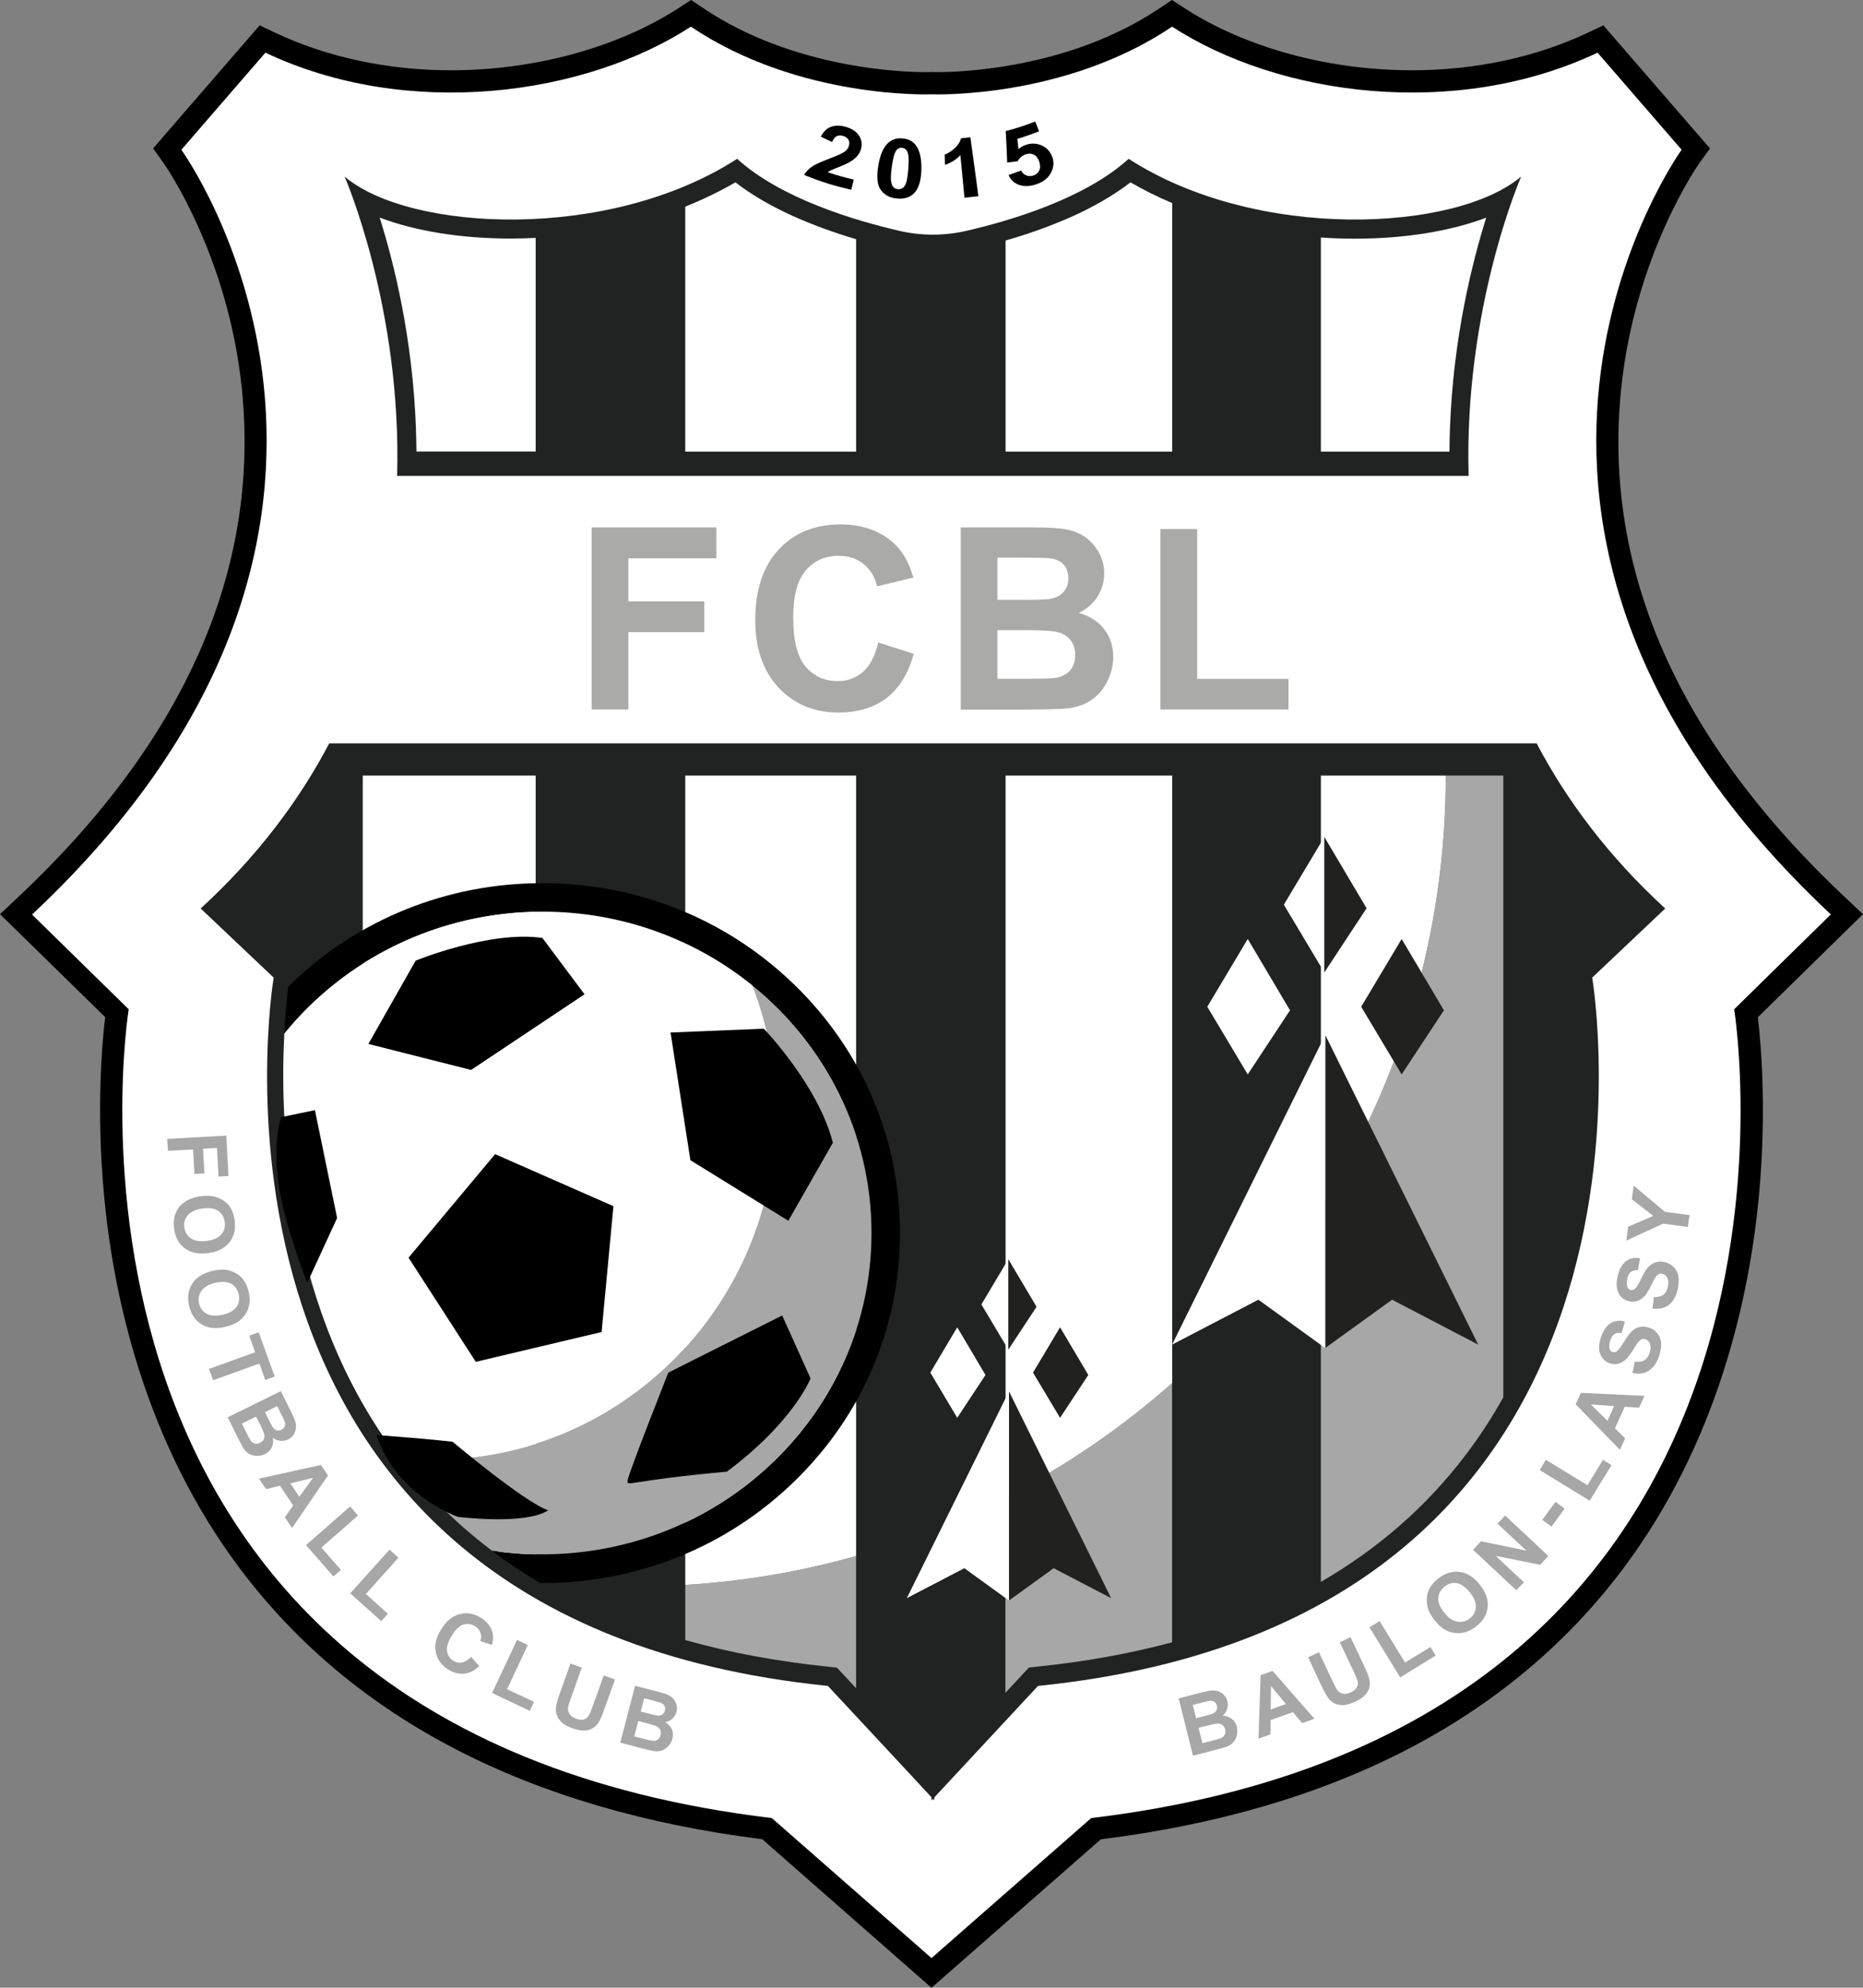
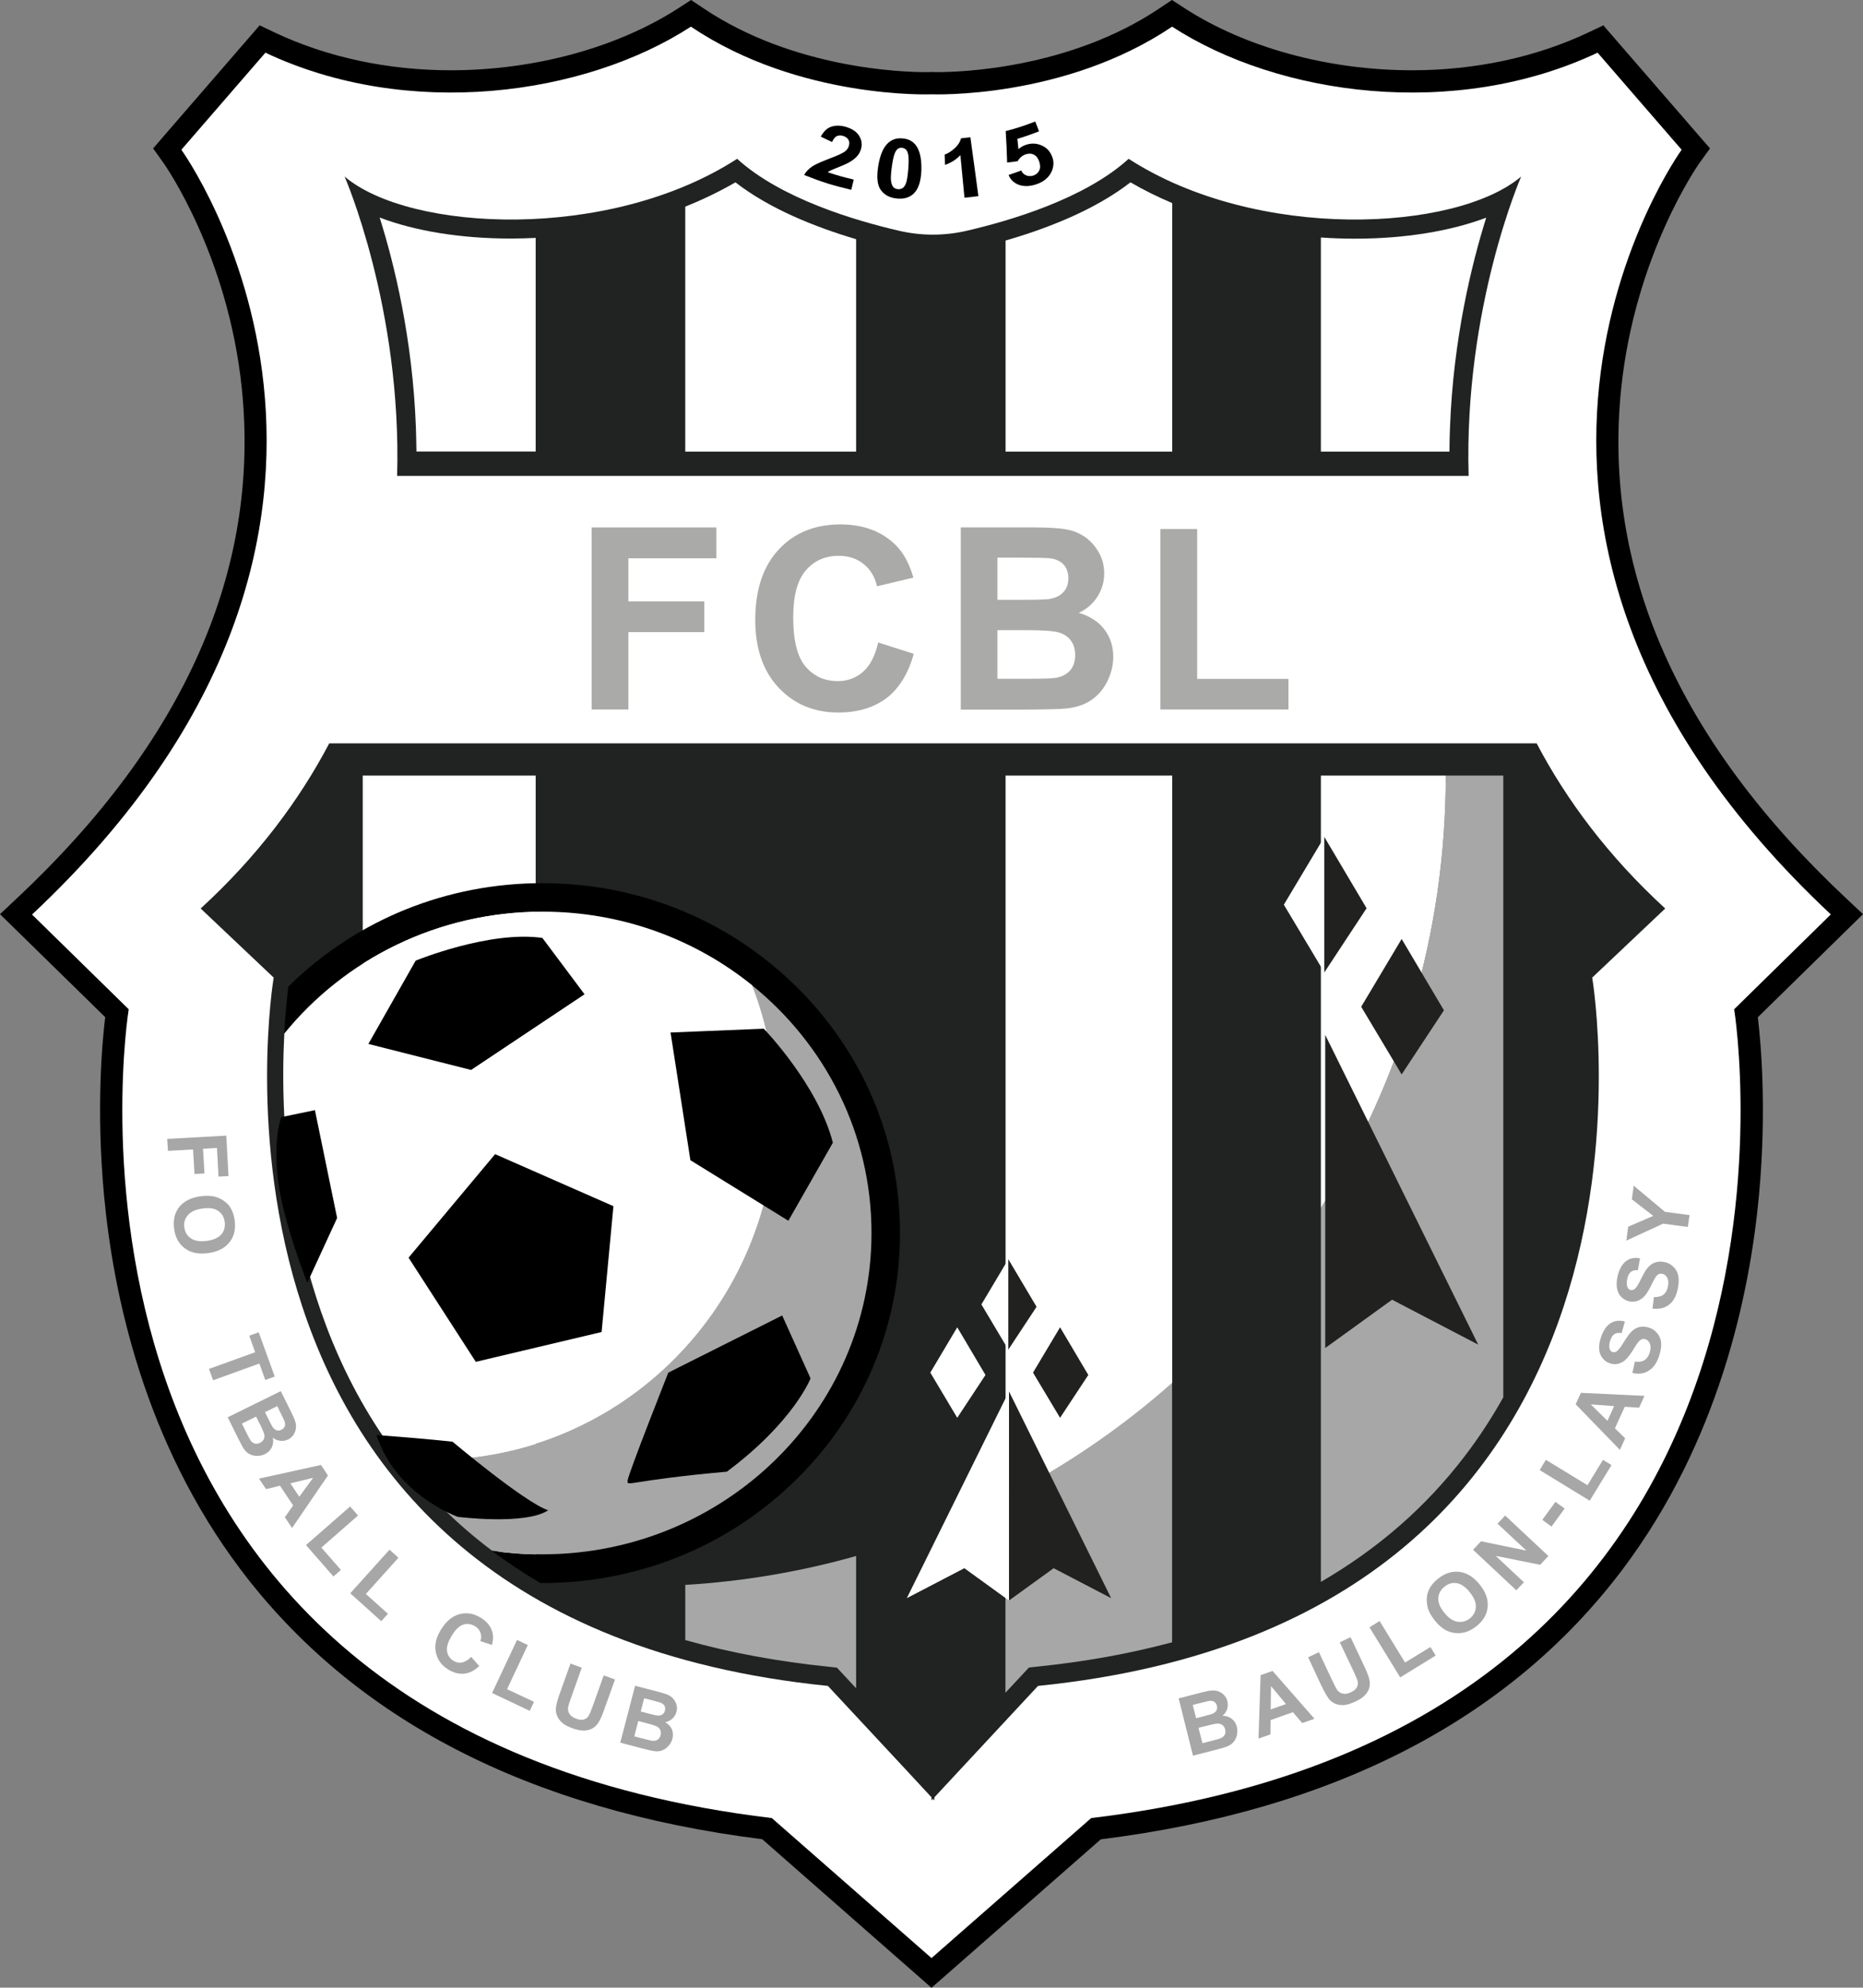
<svg xmlns="http://www.w3.org/2000/svg" version="1.1" id="Layer_1" x="0px" y="0px" viewBox="0 0 1418.6 1513.1" style="enable-background:new 0 0 1418.6 1513.1;" xml:space="preserve">
  <rect x="0" y="0" width="1418.6" height="1513.1" fill="#808080" stroke="none" />
  <style type="text/css">
	.st0{fill:#FFFFFF;}
	.st1{fill:#212222;}
	.st2{fill:#A7A7A7;}
	.st3{fill:#212120;}
	.st4{fill:#AAAAA9;}
</style>
  <g>
    <path d="M580.4,1400.1c-177.7-22.3-311.4-91.4-397.4-205.6c-72.9-96.8-96.7-208.2-103.8-284.7c-6-65.1-1.5-115.8,0.9-135.5L0,695.9   l12.9-12.1c127.6-119.6,185.2-249.9,171.3-387.4c-10.4-102.9-59.3-171.8-59.8-172.5l-7.8-10.9l8.7-10.1l72.4-83.6l11.6,5.5   c39.8,18.8,86.1,28.7,134,28.7c63.8,0,127-17.3,173.5-47.4l9.4-6.1l9.3,6.2c68.9,46.4,153,48.7,169.1,48.7c2.4,0,3.8,0,4-0.1l0.7,0   l0.7,0c0.2,0,1.5,0.1,4,0.1c16.2,0,100.2-2.3,169.1-48.7l9.3-6.2l9.4,6.1c46.5,30.2,109.8,47.4,173.5,47.4   c47.9,0,94.2-9.9,134-28.7l11.6-5.5l81.2,93.7l-7.9,10.9c-0.5,0.7-49.3,69.6-59.8,172.5c-14,137.5,43.7,267.8,171.3,387.4   l12.9,12.1l-80.1,78.5c2.4,19.7,6.9,70.4,0.9,135.5c-7.1,76.4-30.9,187.8-103.8,284.7c-86,114.2-219.7,183.4-397.4,205.6   l-128.9,113L580.4,1400.1z" />
    <path class="st0" d="M1394.1,696.1C1075.3,397.3,1280.5,114,1280.5,114l-64-73.9c-108.6,51.3-242.9,32.8-324-19.8   c-82.6,55.6-183.2,51.5-183.2,51.5s-100.6,4.1-183.2-51.5c-81.1,52.6-215.4,71.1-324,19.8l-64,73.9c0,0,205.1,283.4-113.7,582.2   c73.6,72.1,73.6,72.1,73.6,72.1S9.5,1314.9,587.7,1384c121.6,106.6,121.6,106.6,121.6,106.6s0,0,121.6-106.6   c578.2-69.1,489.6-615.7,489.6-615.7S1320.6,768.2,1394.1,696.1z" />
    <path class="st1" d="M1268,691.6c-43.4-39.8-75.1-82.4-97.9-125.7h-25.4h-138.9H892.6H765.7H651.9H521.8H407.9H276.2h-25.5   c-22.8,43.3-54.5,85.9-97.9,125.7l55.6,52.6c0,0-82.6,488.1,422,539.2c56.9,61.1,73.9,79.3,78.9,84.8v2.3c0,0,0,0,1.1-1.2   c1.1,1.2,1.1,1.2,1.1,1.2v-2.3c5.1-5.4,22-23.7,78.9-84.8c504.6-51.1,422-539.2,422-539.2L1268,691.6z" />
    <path class="st1" d="M407.9,362.3h113.8h130.1h113.8h126.9h113.2h98.1h14.5c-3.7-128.2,40-227.9,40-227.9   c-49.6,42.1-201.2,49.6-298.9-13.5c-33.4,30.4-90.1,47.1-123.4,54.8c-16.9,3.9-34.4,3.9-51.3,0c-33.3-7.7-90-24.4-123.4-54.8   C463.7,184,312,176.5,262.4,134.4c0,0,43.6,99.7,40,227.9h14.5H407.9z" />
    <g>
      <path class="st2" d="M765.7,1288.5l17.8-19.1l5.4-0.6c36.9-3.7,71.5-10,103.6-18.6v-197.6c-38.3,33.9-80.9,63.2-126.9,86.9V1288.5    z" />
      <path class="st2" d="M521.8,1248.5c34,9.6,70.7,16.4,110.1,20.4l5.4,0.6l14.6,15.7v-100.7c-41.7,11.8-85.3,19.3-130.1,22V1248.5z" />
      <path class="st2" d="M1100.9,590.4c0,121-34.9,233.9-95.1,329.2v284.6c43.5-25.2,80.1-57.1,109.6-95.8    c11.1-14.5,20.8-29.5,29.3-44.7V590.4H1100.9z" />
      <path class="st0" d="M765.7,590.4v549.2c45.9-23.7,88.5-52.9,126.9-86.9V590.4H765.7z" />
-       <path class="st0" d="M521.8,590.4v616.1c44.8-2.7,88.4-10.2,130.1-22V590.4H521.8z" />
      <path class="st0" d="M1005.8,590.4v329.2c60.2-95.3,95.1-208.2,95.1-329.2H1005.8z" />
    </g>
    <g>
      <path class="st2" d="M897.5,1292.9l17.4-4.5c3.5-0.9,6.1-1.4,7.8-1.5c1.8-0.1,3.4,0.1,5,0.6c1.6,0.6,3,1.5,4.3,2.8    c1.3,1.3,2.2,2.9,2.6,4.8c0.5,2,0.4,4.1-0.2,6c-0.7,2-1.8,3.6-3.5,5c2.9,0.1,5.2,0.9,7.1,2.4c1.9,1.5,3.2,3.5,3.8,6    c0.5,2,0.5,4,0.1,6.1c-0.4,2.1-1.3,3.9-2.6,5.5c-1.3,1.5-3.1,2.7-5.4,3.6c-1.4,0.5-4.9,1.5-10.6,3l-14.9,3.8L897.5,1292.9z     M908.2,1297.9l2.6,10.1l5.8-1.5c3.4-0.9,5.6-1.5,6.4-1.8c1.5-0.6,2.5-1.4,3.2-2.5c0.6-1.1,0.8-2.3,0.4-3.7c-0.3-1.3-1-2.4-2-3    c-1-0.7-2.2-0.9-3.7-0.7c-0.9,0.1-3.4,0.7-7.6,1.8L908.2,1297.9z M912.6,1315.3l3,11.7l8.2-2.1c3.2-0.8,5.2-1.4,6-1.8    c1.2-0.6,2.2-1.4,2.8-2.6c0.6-1.1,0.7-2.5,0.3-4c-0.3-1.3-0.9-2.3-1.8-3.1c-0.9-0.8-2-1.2-3.3-1.3c-1.3-0.1-4,0.3-8,1.4    L912.6,1315.3z" />
      <path class="st2" d="M1000.9,1308.4l-9.3,3.3l-7.1-8.3l-17,6l-0.1,10.9l-9.1,3.2l1.6-48.3l9.1-3.2L1000.9,1308.4z M979.2,1297.2    l-11.4-13.7l-0.2,17.8L979.2,1297.2z" />
      <path class="st2" d="M996.1,1261.6l8.2-3.9l10.4,22.1c1.7,3.5,2.8,5.7,3.5,6.7c1.1,1.5,2.6,2.4,4.4,2.8c1.8,0.4,3.9,0,6.1-1.1    c2.3-1.1,3.9-2.4,4.6-3.9c0.7-1.5,0.9-3,0.5-4.5c-0.4-1.5-1.4-3.9-2.9-7.1l-10.7-22.5l8.2-3.9l10.1,21.4c2.3,4.9,3.7,8.4,4.2,10.7    c0.5,2.2,0.5,4.3,0,6.3c-0.5,2-1.6,3.8-3.2,5.6s-4,3.4-7.2,4.9c-3.9,1.8-7.1,2.8-9.5,2.8c-2.4,0.1-4.6-0.4-6.4-1.2    c-1.8-0.9-3.3-2-4.4-3.4c-1.6-2.1-3.5-5.4-5.7-9.9L996.1,1261.6z" />
      <path class="st2" d="M1066.2,1276.9l-23.4-38.1l7.7-4.8l19.4,31.6l19.3-11.8l4,6.5L1066.2,1276.9z" />
      <path class="st2" d="M1092.7,1233.8c-2.9-3.6-4.8-7-5.6-10.3c-0.6-2.4-0.8-4.9-0.6-7.4c0.2-2.5,0.9-4.8,2-6.8    c1.4-2.7,3.6-5.2,6.5-7.5c5.2-4.2,10.6-5.9,16.3-5.2c5.7,0.7,10.8,3.9,15.4,9.6c4.6,5.7,6.6,11.3,6.1,17    c-0.5,5.7-3.3,10.6-8.5,14.7c-5.2,4.2-10.7,5.9-16.3,5.2C1102.2,1242.6,1097.2,1239.4,1092.7,1233.8z M1099.8,1227.7    c3.2,4,6.5,6.3,10,6.8c3.5,0.6,6.6-0.3,9.5-2.5c2.8-2.3,4.3-5.2,4.5-8.6c0.2-3.5-1.4-7.3-4.6-11.3c-3.2-4-6.5-6.3-9.9-6.9    c-3.4-0.6-6.5,0.3-9.4,2.7c-2.9,2.3-4.5,5.2-4.7,8.7C1095,1219.9,1096.5,1223.7,1099.8,1227.7z" />
      <path class="st2" d="M1154.6,1210.6l-32.9-30.8l6-6.5l34.6,7.1l-22-20.5l5.8-6.2l32.9,30.8l-6.2,6.7l-33.9-6.8l21.5,20.1    L1154.6,1210.6z" />
      <path class="st2" d="M1181.4,1162.1l-7-5.1l10-13.7l7,5.1L1181.4,1162.1z" />
      <path class="st2" d="M1210.5,1142.4l-38.1-23.3l4.7-7.8l31.7,19.3l11.8-19.3l6.5,4L1210.5,1142.4z" />
      <path class="st2" d="M1252.2,1062.6l-4.1,9l-10.9-0.7l-7.5,16.4l7.8,7.6l-4,8.8l-33.7-34.7l4-8.7L1252.2,1062.6z M1229.1,1070.4    l-17.8-1.3l12.7,12.5L1229.1,1070.4z" />
      <path class="st2" d="M1243,1045.2l1.9-8.7c3,0.4,5.4,0.1,7.2-1c1.8-1.1,3.2-3,4-5.6c0.9-2.8,1-5.1,0.3-6.9c-0.7-1.8-1.9-3-3.4-3.5    c-1-0.3-2-0.3-2.9,0c-0.9,0.4-1.9,1.2-2.9,2.5c-0.7,0.9-2.1,3-4.1,6.3c-2.7,4.3-5.1,7-7.4,8.4c-3.2,1.9-6.5,2.2-9.9,1.1    c-2.2-0.7-4-2-5.5-3.9c-1.5-1.9-2.4-4.1-2.6-6.8c-0.2-2.7,0.2-5.6,1.3-8.9c1.8-5.4,4.3-9,7.5-11c3.2-1.9,6.9-2.3,10.8-1.2    l-2.5,8.8c-2.3-0.3-4.2-0.1-5.5,0.8c-1.4,0.9-2.4,2.6-3.2,5c-0.8,2.5-0.9,4.6-0.4,6.4c0.4,1.1,1.1,1.9,2.2,2.2c1,0.3,2,0.2,3-0.4    c1.3-0.8,3.1-3.1,5.5-7c2.4-3.9,4.4-6.7,6.1-8.3c1.7-1.7,3.7-2.8,5.9-3.3c2.2-0.5,4.7-0.4,7.4,0.5c2.5,0.8,4.5,2.2,6.2,4.3    c1.7,2.1,2.7,4.5,2.9,7.3c0.2,2.8-0.3,6.1-1.5,9.8c-1.8,5.4-4.4,9.2-7.8,11.2C1252.2,1045.7,1248,1046.2,1243,1045.2z" />
      <path class="st2" d="M1258.3,996.2l1.1-8.8c3,0.1,5.4-0.5,7.1-1.7c1.7-1.3,2.9-3.3,3.5-6c0.6-2.9,0.5-5.1-0.4-6.9    c-0.9-1.7-2.1-2.8-3.8-3.1c-1-0.2-2-0.1-2.9,0.3c-0.9,0.4-1.7,1.4-2.6,2.8c-0.6,1-1.8,3.2-3.5,6.7c-2.2,4.5-4.4,7.5-6.6,9    c-3,2.2-6.3,2.9-9.8,2.1c-2.2-0.5-4.2-1.6-5.9-3.3c-1.7-1.7-2.7-3.9-3.2-6.5c-0.5-2.6-0.4-5.6,0.4-9c1.2-5.5,3.4-9.4,6.4-11.7    c3-2.3,6.6-3,10.7-2.2l-1.6,9c-2.3-0.1-4.2,0.3-5.4,1.4c-1.3,1-2.2,2.8-2.7,5.3c-0.6,2.6-0.5,4.7,0.2,6.4c0.5,1.1,1.3,1.8,2.4,2    c1,0.2,2,0,3-0.7c1.2-0.9,2.8-3.4,4.8-7.5c2-4.1,3.7-7.1,5.3-8.9c1.6-1.8,3.4-3.1,5.6-3.9c2.1-0.7,4.6-0.8,7.4-0.2    c2.5,0.6,4.7,1.8,6.6,3.7c1.9,1.9,3.1,4.2,3.6,7c0.5,2.8,0.3,6.1-0.5,9.9c-1.2,5.6-3.5,9.5-6.7,11.9    C1267.5,995.8,1263.4,996.7,1258.3,996.2z" />
      <path class="st2" d="M1285.2,934l-18.8-2.5l-28,12.9l1.4-10.6l19.1-8.2l-16.3-12.6l1.4-10.4l23.8,19.9l18.7,2.5L1285.2,934z" />
    </g>
    <g>
      <path class="st2" d="M127.3,867l45-2.5l1.7,30.8l-7.6,0.4l-1.2-21.8l-10.6,0.6l1.1,18.8l-7.6,0.4L147,875l-19.1,1.1L127.3,867z" />
      <path class="st2" d="M152.4,910.7c4.5-0.6,8.5-0.5,11.7,0.4c2.4,0.7,4.7,1.8,6.7,3.3c2.1,1.5,3.7,3.2,4.8,5.2    c1.6,2.6,2.6,5.7,3.1,9.4c0.9,6.6-0.4,12.1-3.9,16.6c-3.5,4.5-8.9,7.3-16.2,8.3c-7.2,1-13.1-0.1-17.7-3.5    c-4.6-3.3-7.4-8.3-8.3-14.8c-0.9-6.6,0.3-12.2,3.8-16.7C140,914.5,145.3,911.7,152.4,910.7z M154,920c-5.1,0.7-8.7,2.4-11,5.1    c-2.3,2.7-3.2,5.8-2.6,9.4c0.5,3.6,2.2,6.4,5.1,8.3c2.9,1.9,7,2.5,12.1,1.8c5.1-0.7,8.8-2.4,11-5c2.2-2.6,3-5.8,2.5-9.5    c-0.5-3.7-2.2-6.5-5.1-8.4C163.2,919.8,159.2,919.2,154,920z" />
-       <path class="st2" d="M161.2,967.6c4.5-1.1,8.4-1.4,11.7-0.8c2.5,0.4,4.8,1.3,7,2.6c2.2,1.3,4,2.8,5.3,4.7c1.8,2.4,3.2,5.4,4.1,9    c1.6,6.4,0.9,12.1-2.2,17c-3,4.9-8.1,8.2-15.2,9.9c-7.1,1.8-13.1,1.2-18-1.6c-4.9-2.8-8.2-7.5-9.8-13.9c-1.6-6.5-0.9-12.2,2.1-17    C149.2,972.6,154.2,969.4,161.2,967.6z M163.7,976.6c-4.9,1.2-8.4,3.3-10.4,6.2c-2,2.9-2.5,6.1-1.7,9.7c0.9,3.5,2.9,6.1,6,7.7    c3.1,1.6,7.2,1.8,12.2,0.6c5-1.2,8.5-3.3,10.4-6.1s2.4-6,1.5-9.7c-0.9-3.6-2.9-6.3-5.9-7.9C172.8,975.6,168.8,975.4,163.7,976.6z" />
      <path class="st2" d="M159.1,1042.1l35.2-12.7l-4.5-12.6l7.2-2.6l12.2,33.7l-7.2,2.6l-4.5-12.5l-35.2,12.7L159.1,1042.1z" />
      <path class="st2" d="M213.8,1059l8,16.1c1.6,3.2,2.6,5.6,3.1,7.3c0.5,1.7,0.6,3.4,0.4,5c-0.2,1.7-0.8,3.2-1.8,4.8    c-1,1.5-2.4,2.7-4.1,3.6c-1.9,0.9-3.9,1.3-6,1c-2.1-0.2-4-1-5.6-2.4c0.5,2.8,0.2,5.3-0.9,7.5c-1.1,2.2-2.8,3.8-5.1,5    c-1.8,0.9-3.8,1.4-6,1.4c-2.2,0-4.1-0.5-5.9-1.4c-1.8-1-3.3-2.5-4.6-4.5c-0.8-1.3-2.5-4.5-5.1-9.7l-6.8-13.8L213.8,1059z     M195,1078.4l-10.8,5.3l3.7,7.5c1.5,2.9,2.5,4.8,3,5.5c0.8,1.1,1.8,1.8,3.1,2.2c1.2,0.3,2.6,0.2,4-0.6c1.2-0.6,2.1-1.4,2.7-2.4    c0.6-1,0.8-2.2,0.6-3.5c-0.2-1.3-1.2-3.8-3-7.5L195,1078.4z M211.1,1070.4l-9.3,4.6l2.6,5.3c1.6,3.2,2.6,5.1,3.1,5.9    c0.9,1.3,1.9,2.2,3.1,2.6c1.2,0.4,2.4,0.3,3.7-0.4c1.2-0.6,2.1-1.5,2.5-2.5c0.4-1.1,0.4-2.3-0.1-3.8c-0.3-0.9-1.4-3.2-3.3-7    L211.1,1070.4z" />
      <path class="st2" d="M222.4,1163.2l-5.5-8.2l6.3-9l-10-15l-10.6,2.6l-5.4-8l47.2-10.4l5.3,8L222.4,1163.2z M227.9,1139.4    l10.5-14.4l-17.3,4.2L227.9,1139.4z" />
      <path class="st2" d="M233,1176.2l33.6-29.4l6,6.9l-27.9,24.4l14.9,17l-5.7,5L233,1176.2z" />
      <path class="st2" d="M266.7,1212.9l29.9-33.2l6.8,6.1l-24.8,27.6l16.8,15.1l-5.1,5.6L266.7,1212.9z" />
      <path class="st2" d="M358.8,1261.3l6.1,7c-3.7,3.5-7.5,5.4-11.5,5.8c-3.9,0.4-8-0.7-12.1-3.2c-5.1-3.1-8.2-7.4-9.4-12.9    c-1.2-5.5,0.1-11.3,3.8-17.3c3.9-6.4,8.6-10.4,14.1-11.9c5.5-1.5,10.9-0.6,16.3,2.7c4.7,2.9,7.7,6.6,8.9,11.2    c0.7,2.7,0.6,5.9-0.4,9.5l-8.8-2.9c0.8-2.3,0.8-4.4,0-6.5c-0.7-2-2.1-3.7-4.2-4.9c-2.8-1.7-5.8-2.1-8.8-1.2c-3,1-5.9,3.7-8.7,8.3    c-3,4.9-4.2,8.9-3.7,12c0.5,3.1,2.1,5.6,4.9,7.3c2.1,1.3,4.2,1.7,6.5,1.3C354.1,1265.1,356.5,1263.7,358.8,1261.3z" />
      <path class="st2" d="M374.7,1288.8l19-40.4l8.2,3.9l-15.8,33.6l20.5,9.6l-3.2,6.9L374.7,1288.8z" />
      <path class="st2" d="M434.4,1266.4l8.6,3.1l-8.2,23c-1.3,3.6-2,6-2.2,7.2c-0.3,1.9,0.1,3.6,1.1,5.1c1,1.5,2.7,2.7,5.1,3.6    c2.4,0.9,4.4,1,6,0.5c1.6-0.6,2.8-1.5,3.5-2.9c0.8-1.4,1.8-3.7,3-7.1l8.4-23.5l8.6,3.1l-8,22.3c-1.8,5.1-3.3,8.6-4.6,10.5    c-1.2,1.9-2.7,3.4-4.5,4.4c-1.8,1-3.8,1.6-6.2,1.7c-2.4,0.1-5.3-0.4-8.6-1.6c-4.1-1.4-7-3-8.7-4.7c-1.8-1.7-3-3.5-3.7-5.4    c-0.7-1.9-0.9-3.8-0.7-5.6c0.3-2.6,1.3-6.3,3-11.1L434.4,1266.4z" />
      <path class="st2" d="M483.6,1283.3l17.4,4.5c3.4,0.9,6,1.7,7.6,2.4c1.6,0.7,3,1.7,4.1,3c1.1,1.3,1.9,2.8,2.4,4.5    c0.5,1.7,0.5,3.6,0,5.4c-0.5,2-1.6,3.8-3.1,5.2c-1.5,1.4-3.4,2.3-5.5,2.7c2.5,1.5,4.2,3.3,5.1,5.5c0.9,2.2,1.1,4.6,0.4,7.1    c-0.5,2-1.5,3.8-2.9,5.4c-1.4,1.6-3.1,2.8-4.9,3.5s-4,0.9-6.4,0.5c-1.5-0.2-5.1-1-10.7-2.5l-14.8-3.9L483.6,1283.3z M486,1310.1    l-3,11.7l8.1,2.1c3.2,0.8,5.2,1.3,6.1,1.3c1.4,0.1,2.6-0.2,3.6-0.9c1.1-0.7,1.8-1.8,2.2-3.4c0.3-1.3,0.3-2.5-0.1-3.6    c-0.4-1.1-1.1-2-2.2-2.7c-1.1-0.7-3.6-1.6-7.6-2.6L486,1310.1z M490.5,1292.8l-2.6,10.1l5.8,1.5c3.4,0.9,5.6,1.4,6.4,1.5    c1.6,0.2,2.9,0,4-0.6c1.1-0.6,1.8-1.7,2.2-3.1c0.3-1.3,0.3-2.5-0.3-3.6c-0.5-1-1.5-1.8-2.9-2.4c-0.8-0.3-3.3-1-7.5-2.1    L490.5,1292.8z" />
    </g>
    <path class="st0" d="M276.2,590.4v473.3c8.5,15.2,18.2,30.2,29.2,44.6c27.9,36.6,62.1,67.1,102.5,91.6V590.4H276.2z" />
    <g>
      <path class="st0" d="M1103.7,343.8c0-6.1,0.2-12.2,0.4-18c2.5-68.1,16.6-125.1,27.6-160.1c-27,10.2-61.8,16-99.9,16    c-8.7,0-17.4-0.3-26-0.9v163H1103.7z" />
      <path class="st0" d="M651.9,343.8V182.1c-31.3-9.3-65.9-23.1-91.9-43.3c-11.9,6.9-24.7,13.1-38.2,18.5v186.5H651.9z" />
      <path class="st0" d="M892.6,343.8V154.6c-11.2-4.7-21.8-10-31.8-15.8c-26.9,20.9-62.9,35-95.1,44.3v160.7H892.6z" />
      <path class="st0" d="M407.9,181.1c-6.3,0.3-12.6,0.5-18.9,0.5c-38,0-72.9-5.7-99.9-16c11,34.9,25.1,91.9,27.6,160.1    c0.2,5.9,0.3,11.9,0.4,18h90.8V181.1z" />
    </g>
    <g>
      <polygon class="st3" points="1009.1,787.8 1125.6,1023.6 1060,989.4 1009.1,1026.2   " />
-       <polygon class="st0" points="1009.1,787.8 892.5,1023.6 958.2,989.4 1009.1,1026.2   " />
      <polygon class="st3" points="1067.3,714.8 1099.5,769.1 1067.3,817.9 1036.5,766.4   " />
-       <polygon class="st0" points="950.1,714.8 982.3,769.1 950.1,817.9 919.3,766.4   " />
      <g>
        <polygon class="st0" points="977.6,688.7 1008.4,740.2 1008.4,637.2    " />
        <polygon class="st3" points="1040.6,691.4 1008.4,637.1 1008.4,637.2 1008.4,740.2 1008.4,740.3    " />
      </g>
    </g>
    <g>
      <polygon class="st3" points="768.3,1059.2 846.1,1216.6 802.3,1193.8 768.3,1218.4   " />
      <polygon class="st0" points="768.3,1059.2 690.5,1216.6 734.3,1193.8 768.3,1218.4   " />
      <polygon class="st3" points="807.2,1010.4 828.7,1046.7 807.2,1079.3 786.6,1044.9   " />
      <polygon class="st0" points="728.9,1010.4 750.4,1046.7 728.9,1079.3 708.4,1044.9   " />
      <g>
        <polygon class="st0" points="747.3,993 767.8,1027.4 767.8,958.6    " />
        <polygon class="st3" points="789.3,994.8 767.8,958.6 767.8,958.6 767.8,1027.4 767.8,1027.4    " />
      </g>
    </g>
    <path d="M605.4,750.1c-16-15.6-33.6-29-52.4-40.1c-41.9-24.6-89.9-37.7-140-37.7c-72.7,0-141,27.6-192.5,77.8   c-0.3,0.3-0.6,0.6-0.9,0.9c-0.8,6.4-2.3,18.8-3.2,35.8c45.9-56.5,116.9-92.7,196.5-92.7c60.7,0,116.3,21,159.6,56   c55.6,44.9,91,112.7,91,188.6c0,135.1-112.2,244.6-250.7,244.6c-13,0-25.8-1-38.3-2.8c11.7,8.8,24.1,17,37,24.6c0.4,0,0.8,0,1.3,0   c72.7,0,141-27.6,192.5-77.8c51.6-50.3,80-117.3,80-188.5C685.4,867.4,657,800.5,605.4,750.1z" />
    <g>
      <path class="st2" d="M329.7,1111.2c-8.8,0-17.6-0.5-26.2-1.3c20.4,26.7,44.1,50.2,71.1,70.5c12.5,1.9,25.3,2.8,38.3,2.8    c138.4,0,250.7-109.5,250.7-244.6c0-75.9-35.4-143.7-91-188.6c11.7,30,18.1,62.7,18.1,96.9C590.7,992.9,473.8,1111.2,329.7,1111.2    z" />
      <path class="st0" d="M216.5,786.8c-3.6,68.5,1.2,210.6,87,323c0,0,0.1,0.1,0.1,0.1c8.6,0.9,17.3,1.3,26.2,1.3    c144.1,0,261-118.3,261-264.3c0-34.2-6.4-66.9-18.1-96.9c-43.4-35-99-56-159.6-56C333.3,694.1,262.4,730.3,216.5,786.8z" />
    </g>
    <g>
      <path d="M413,714l32.1,42.9l-86.4,57.6l-78.2-19.8l36-63.4C316.5,731.3,372.7,708.2,413,714z" />
      <path d="M510.6,786l71-2.9c0,0,41.4,42.9,52.6,86.8c-33.9,59.4-33.9,59.4-33.9,59.4l-74.6-46.1L510.6,786z" />
      <path d="M595.6,1001.4l21.6,47.9c0,0-12.6,32.8-63.7,71c-75.6,6.8-76,11.9-75.6,6.8c0.4-5,31-82.2,31-82.2L595.6,1001.4z" />
      <path d="M344.6,1097.5c0,0,54.7,46.1,72.8,52.2c-17.3,11.5-68.8,5-68.8,5s-47.2-16.6-61.9-62.3    C326.6,1095.4,344.6,1097.5,344.6,1097.5z" />
      <polygon points="458.1,1014 362.3,1036.7 311.1,957.4 377,878.6 467.1,918.2   " />
      <path d="M239.8,845.1l16.9,82.1L234,976.5c0,0-18.4-46.1-22.3-78.2s2.5-47.9,2.5-47.9L239.8,845.1z" />
    </g>
    <g>
      <path class="st4" d="M450.5,540.1V401.5h95V425h-67v32.8h57.8v23.4h-57.8v58.9H450.5z" />
      <path class="st4" d="M668.7,489.1l27.1,8.6c-4.2,15.1-11.1,26.3-20.7,33.7c-9.7,7.3-21.9,11-36.8,11c-18.4,0-33.5-6.3-45.4-18.9    c-11.8-12.6-17.8-29.7-17.8-51.5c0-23.1,6-41,17.9-53.7c11.9-12.8,27.6-19.1,47-19.1c16.9,0,30.7,5,41.3,15    c6.3,5.9,11,14.4,14.2,25.5l-27.7,6.6c-1.6-7.2-5.1-12.9-10.3-17c-5.2-4.2-11.5-6.2-18.9-6.2c-10.3,0-18.6,3.7-25,11.1    c-6.4,7.4-9.6,19.3-9.6,35.8c0,17.5,3.1,30,9.4,37.4c6.3,7.4,14.5,11.1,24.6,11.1c7.4,0,13.8-2.4,19.2-7.1    C662.5,506.7,666.4,499.3,668.7,489.1z" />
      <path class="st4" d="M731.5,401.5h55.4c11,0,19.1,0.5,24.5,1.4c5.4,0.9,10.2,2.8,14.5,5.7c4.3,2.9,7.8,6.8,10.6,11.6    c2.8,4.8,4.3,10.2,4.3,16.2c0,6.5-1.7,12.4-5.2,17.9c-3.5,5.4-8.2,9.5-14.2,12.2c8.4,2.5,14.9,6.6,19.5,12.6    c4.5,5.9,6.8,12.9,6.8,20.9c0,6.3-1.5,12.4-4.4,18.4c-2.9,6-6.9,10.7-12,14.3c-5.1,3.6-11.3,5.7-18.8,6.6    c-4.7,0.5-15.9,0.8-33.7,0.9h-47.2V401.5z M759.5,424.6v32h18.3c10.9,0,17.7-0.2,20.3-0.5c4.8-0.6,8.6-2.2,11.3-5    c2.7-2.7,4.1-6.3,4.1-10.8c0-4.3-1.2-7.8-3.5-10.4c-2.4-2.7-5.9-4.3-10.5-4.9c-2.8-0.3-10.7-0.5-23.9-0.5H759.5z M759.5,479.7v37    h25.9c10.1,0,16.5-0.3,19.2-0.8c4.2-0.8,7.5-2.6,10.2-5.5c2.6-2.9,3.9-6.9,3.9-11.8c0-4.2-1-7.7-3-10.6c-2-2.9-4.9-5-8.7-6.3    c-3.8-1.3-12.1-2-24.8-2H759.5z" />
      <path class="st4" d="M883.6,540.1V402.7h28v114.1h69.5v23.3H883.6z" />
    </g>
    <g>
      <g>
        <path d="M650.1,136.7c-0.7,3.1-1.1,4.7-1.9,7.8c-14.6-3.5-21.8-5.7-35.9-11.3c1.5-2.7,3.7-4.9,6.5-6.7c2.8-1.8,7.7-3.8,14.4-6.4     c5.4-2,8.6-3.7,9.9-4.6c1.8-1.3,2.9-2.9,3.3-4.5c0.5-1.9,0.4-3.4-0.4-4.7c-0.8-1.3-2.1-2.2-3.9-2.8c-1.8-0.6-3.4-0.5-4.9,0.1     c-1.4,0.7-2.6,2.2-3.6,4.5c-3.5-1.6-5.2-2.4-8.6-4.1c2.3-4.2,5.1-6.8,8.5-7.7c3.4-1,7-0.8,11,0.4c4.4,1.4,7.5,3.4,9.5,6.4     c2,3,2.6,6.2,1.8,9.7c-0.5,2-1.3,3.8-2.5,5.3c-1.2,1.6-2.9,3.1-5.2,4.6c-1.5,1-4.1,2.3-7.8,3.8c-3.8,1.5-6.2,2.5-7.3,3     c-1.1,0.5-2,1.1-2.8,1.6C638.1,133.7,642.1,134.8,650.1,136.7z" />
        <path d="M687.5,105.4c4.4,0.4,7.8,2.2,10.1,5.5c2.8,3.8,4.2,10,4,18.5c-0.3,8.5-2.2,14.6-6,18.1c-3.1,2.9-7.4,4.2-12.8,3.6     c-5.4-0.5-9.5-2.8-12.2-6.6s-3.2-10-1.8-18.5c1.4-8.4,4-14.1,7.6-17.3C679.4,106,683.1,104.9,687.5,105.4z M686.8,112.5     c-1.1-0.1-2.1,0.1-3,0.7c-0.9,0.6-1.7,1.7-2.4,3.3c-0.9,2.1-1.7,5.8-2.4,11.1c-0.7,5.2-0.8,8.9-0.4,10.9c0.4,2,1,3.4,1.9,4.2     s2,1.2,3.2,1.3c1.2,0.1,2.4-0.1,3.4-0.7c1-0.6,1.9-1.7,2.6-3.4c0.9-2.1,1.5-5.9,1.9-11.1c0.4-5.3,0.4-8.9,0-10.9     c-0.4-2-1-3.4-1.8-4.1C688.8,113,687.9,112.6,686.8,112.5z" />
        <path d="M745,149.3c-4.2,0.6-6.3,0.8-10.6,1.2c-1.2-13-1.9-19.4-3.1-32.4c-3.1,3.3-7,5.8-11.7,7.4c-0.1-3.1-0.2-4.7-0.3-7.8     c2.4-0.8,4.9-2.4,7.5-4.7c2.6-2.3,4.2-4.8,5-7.7c2.8-0.3,4.3-0.5,7.1-0.8C741.4,122.4,742.6,131.4,745,149.3z" />
        <path d="M768,133.2c3.9-1.3,5.8-2,9.6-3.4c0.8,1.8,2.1,3,3.8,3.7c1.7,0.7,3.5,0.7,5.3,0.2c2.1-0.7,3.6-1.9,4.6-3.8     c1-1.9,0.9-4.2,0-7c-0.9-2.6-2.3-4.3-4.1-5.2c-1.8-0.9-3.7-0.9-5.9-0.3c-2.7,0.8-4.8,2.6-6.4,5.3c-3.2,0.5-4.8,0.7-8,1     c-0.3-9.6-0.5-14.4-1.1-23.9c9.1-2.4,13.6-3.9,22.5-7.3c1.2,3,1.7,4.5,2.9,7.5c-6.6,2.5-9.9,3.7-16.5,5.7     c0.3,3.1,0.5,4.6,0.8,7.8c1.8-1.5,3.7-2.6,5.8-3.3c4-1.3,7.8-1.2,11.6,0.4c3.8,1.6,6.6,4.3,8.2,8.5c1.4,3.4,1.4,7,0,10.7     c-2,5-6.1,8.6-12.3,10.6c-4.9,1.6-9.3,1.6-13,0.3C772,139.2,769.4,136.8,768,133.2z" />
      </g>
    </g>
  </g>
  <g>
</g>
  <g>
</g>
  <g>
</g>
  <g>
</g>
  <g>
</g>
  <g>
</g>
</svg>